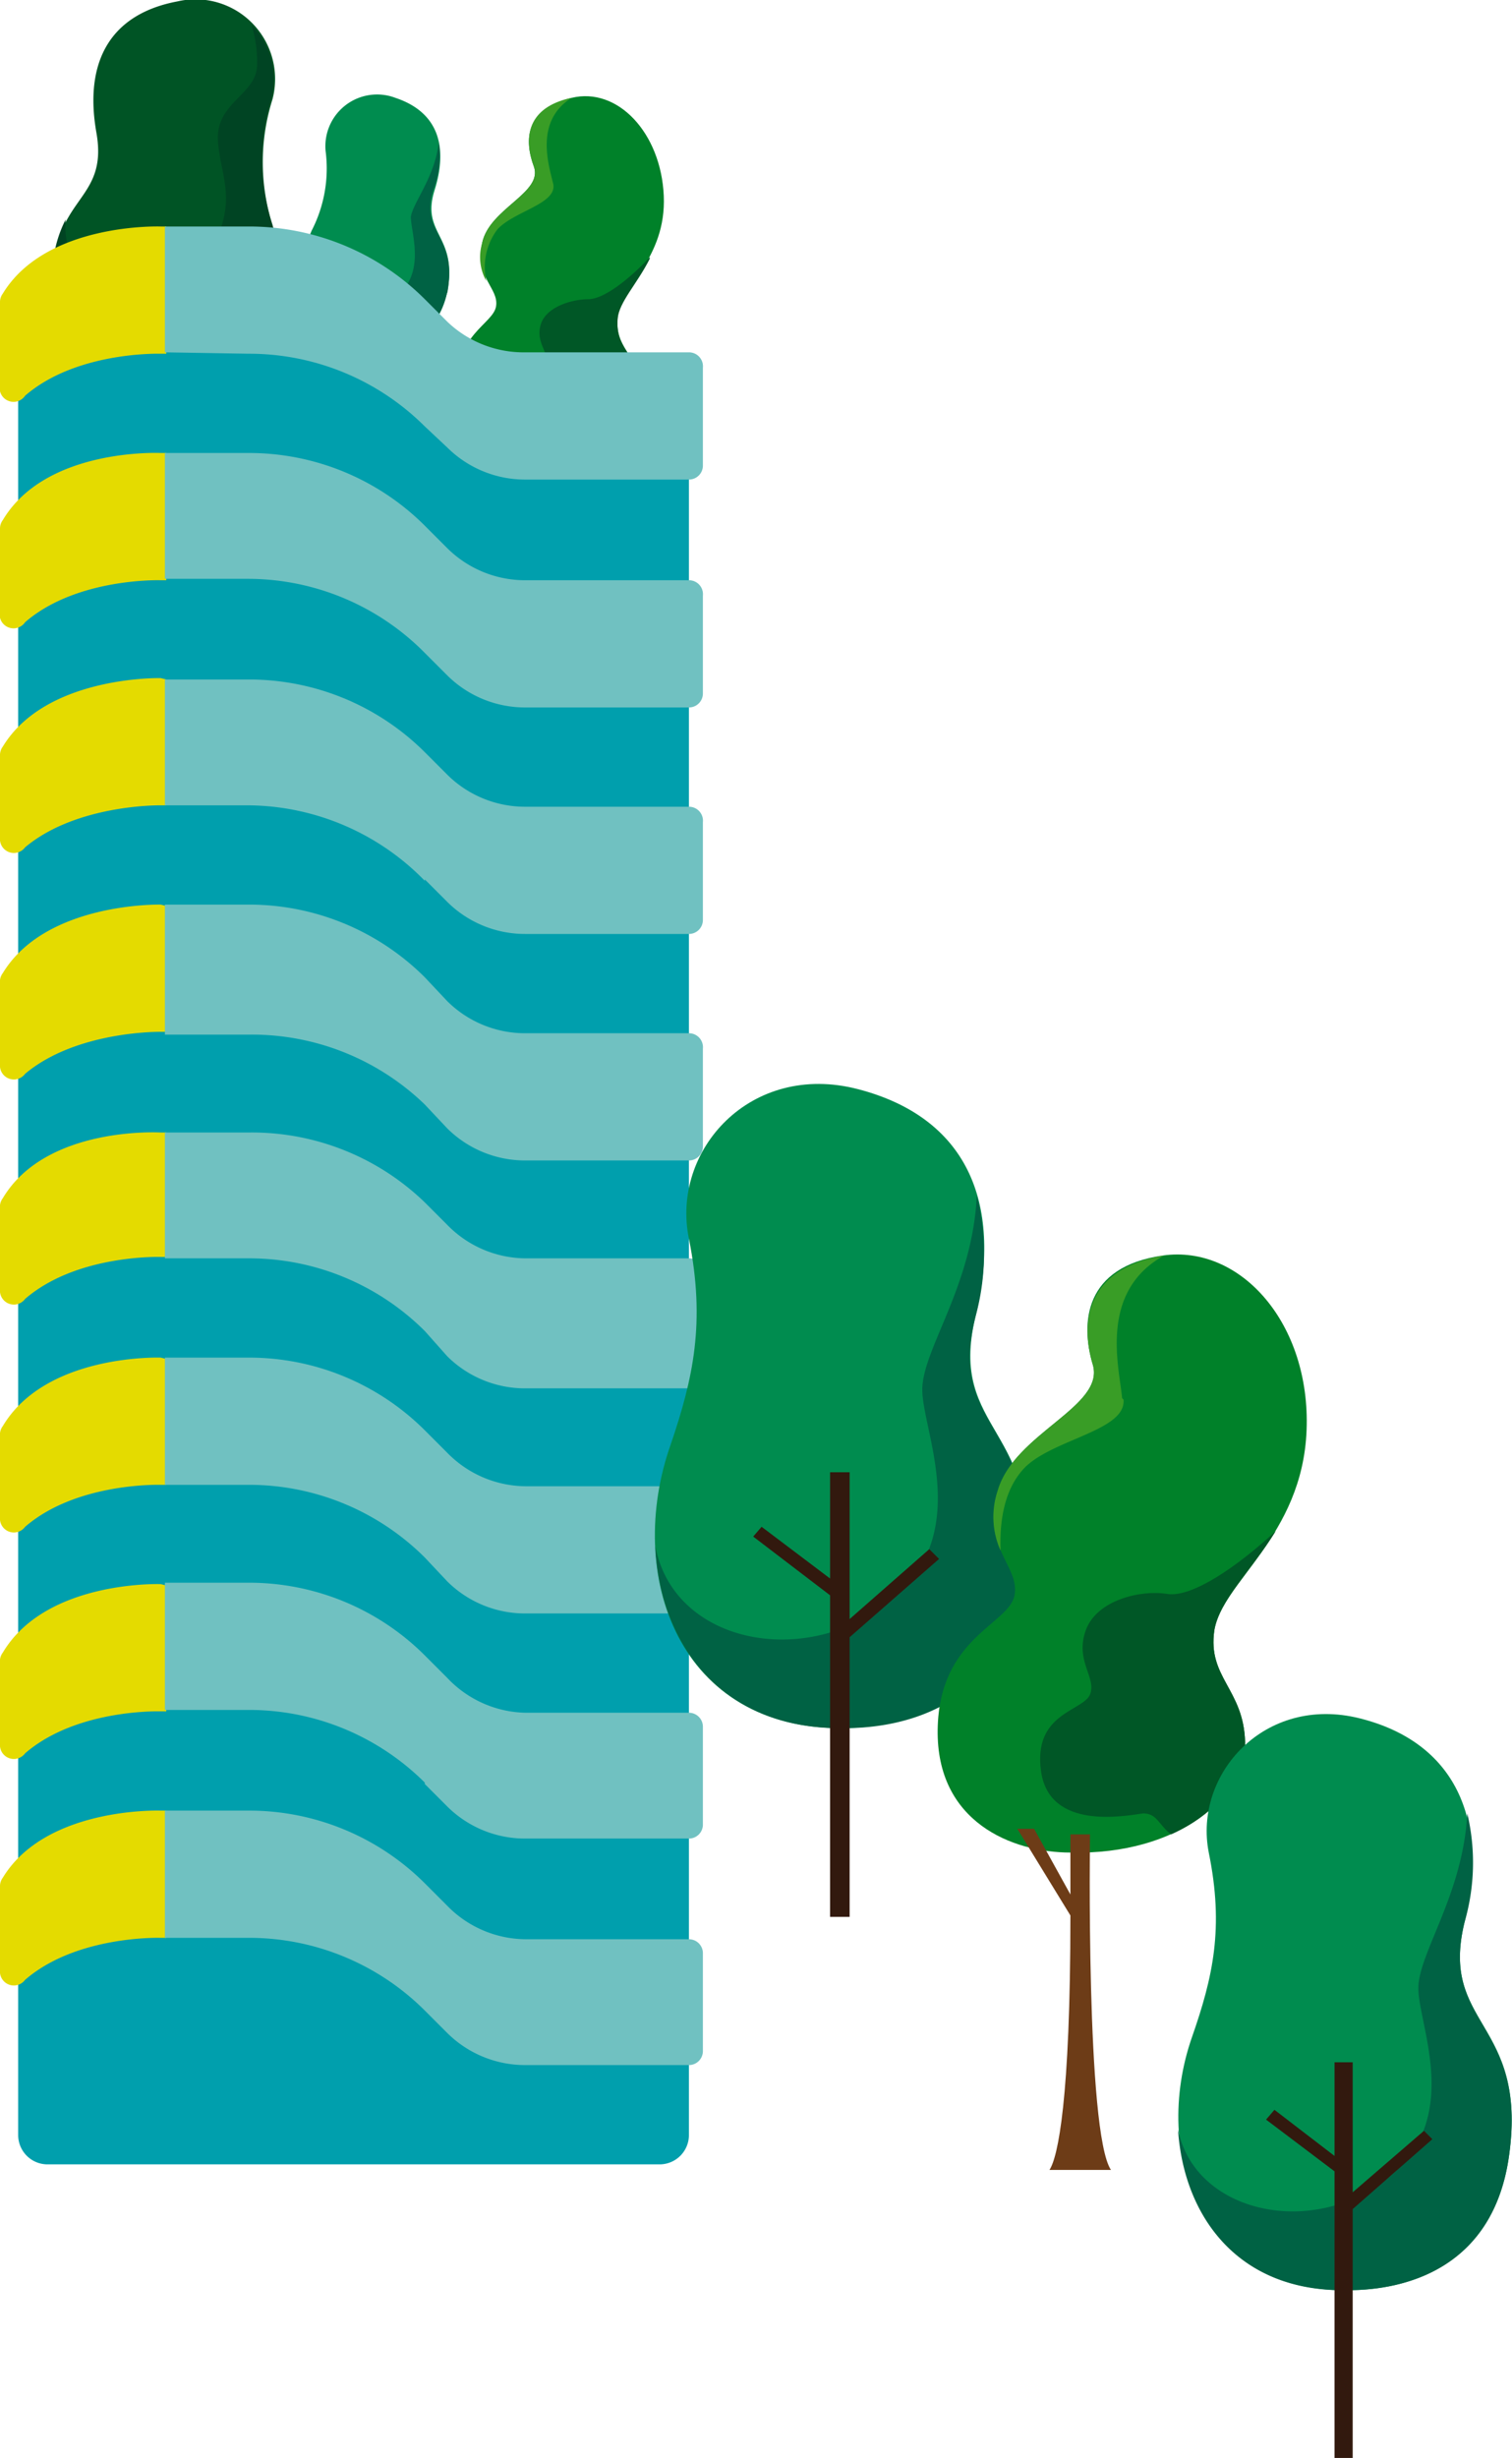
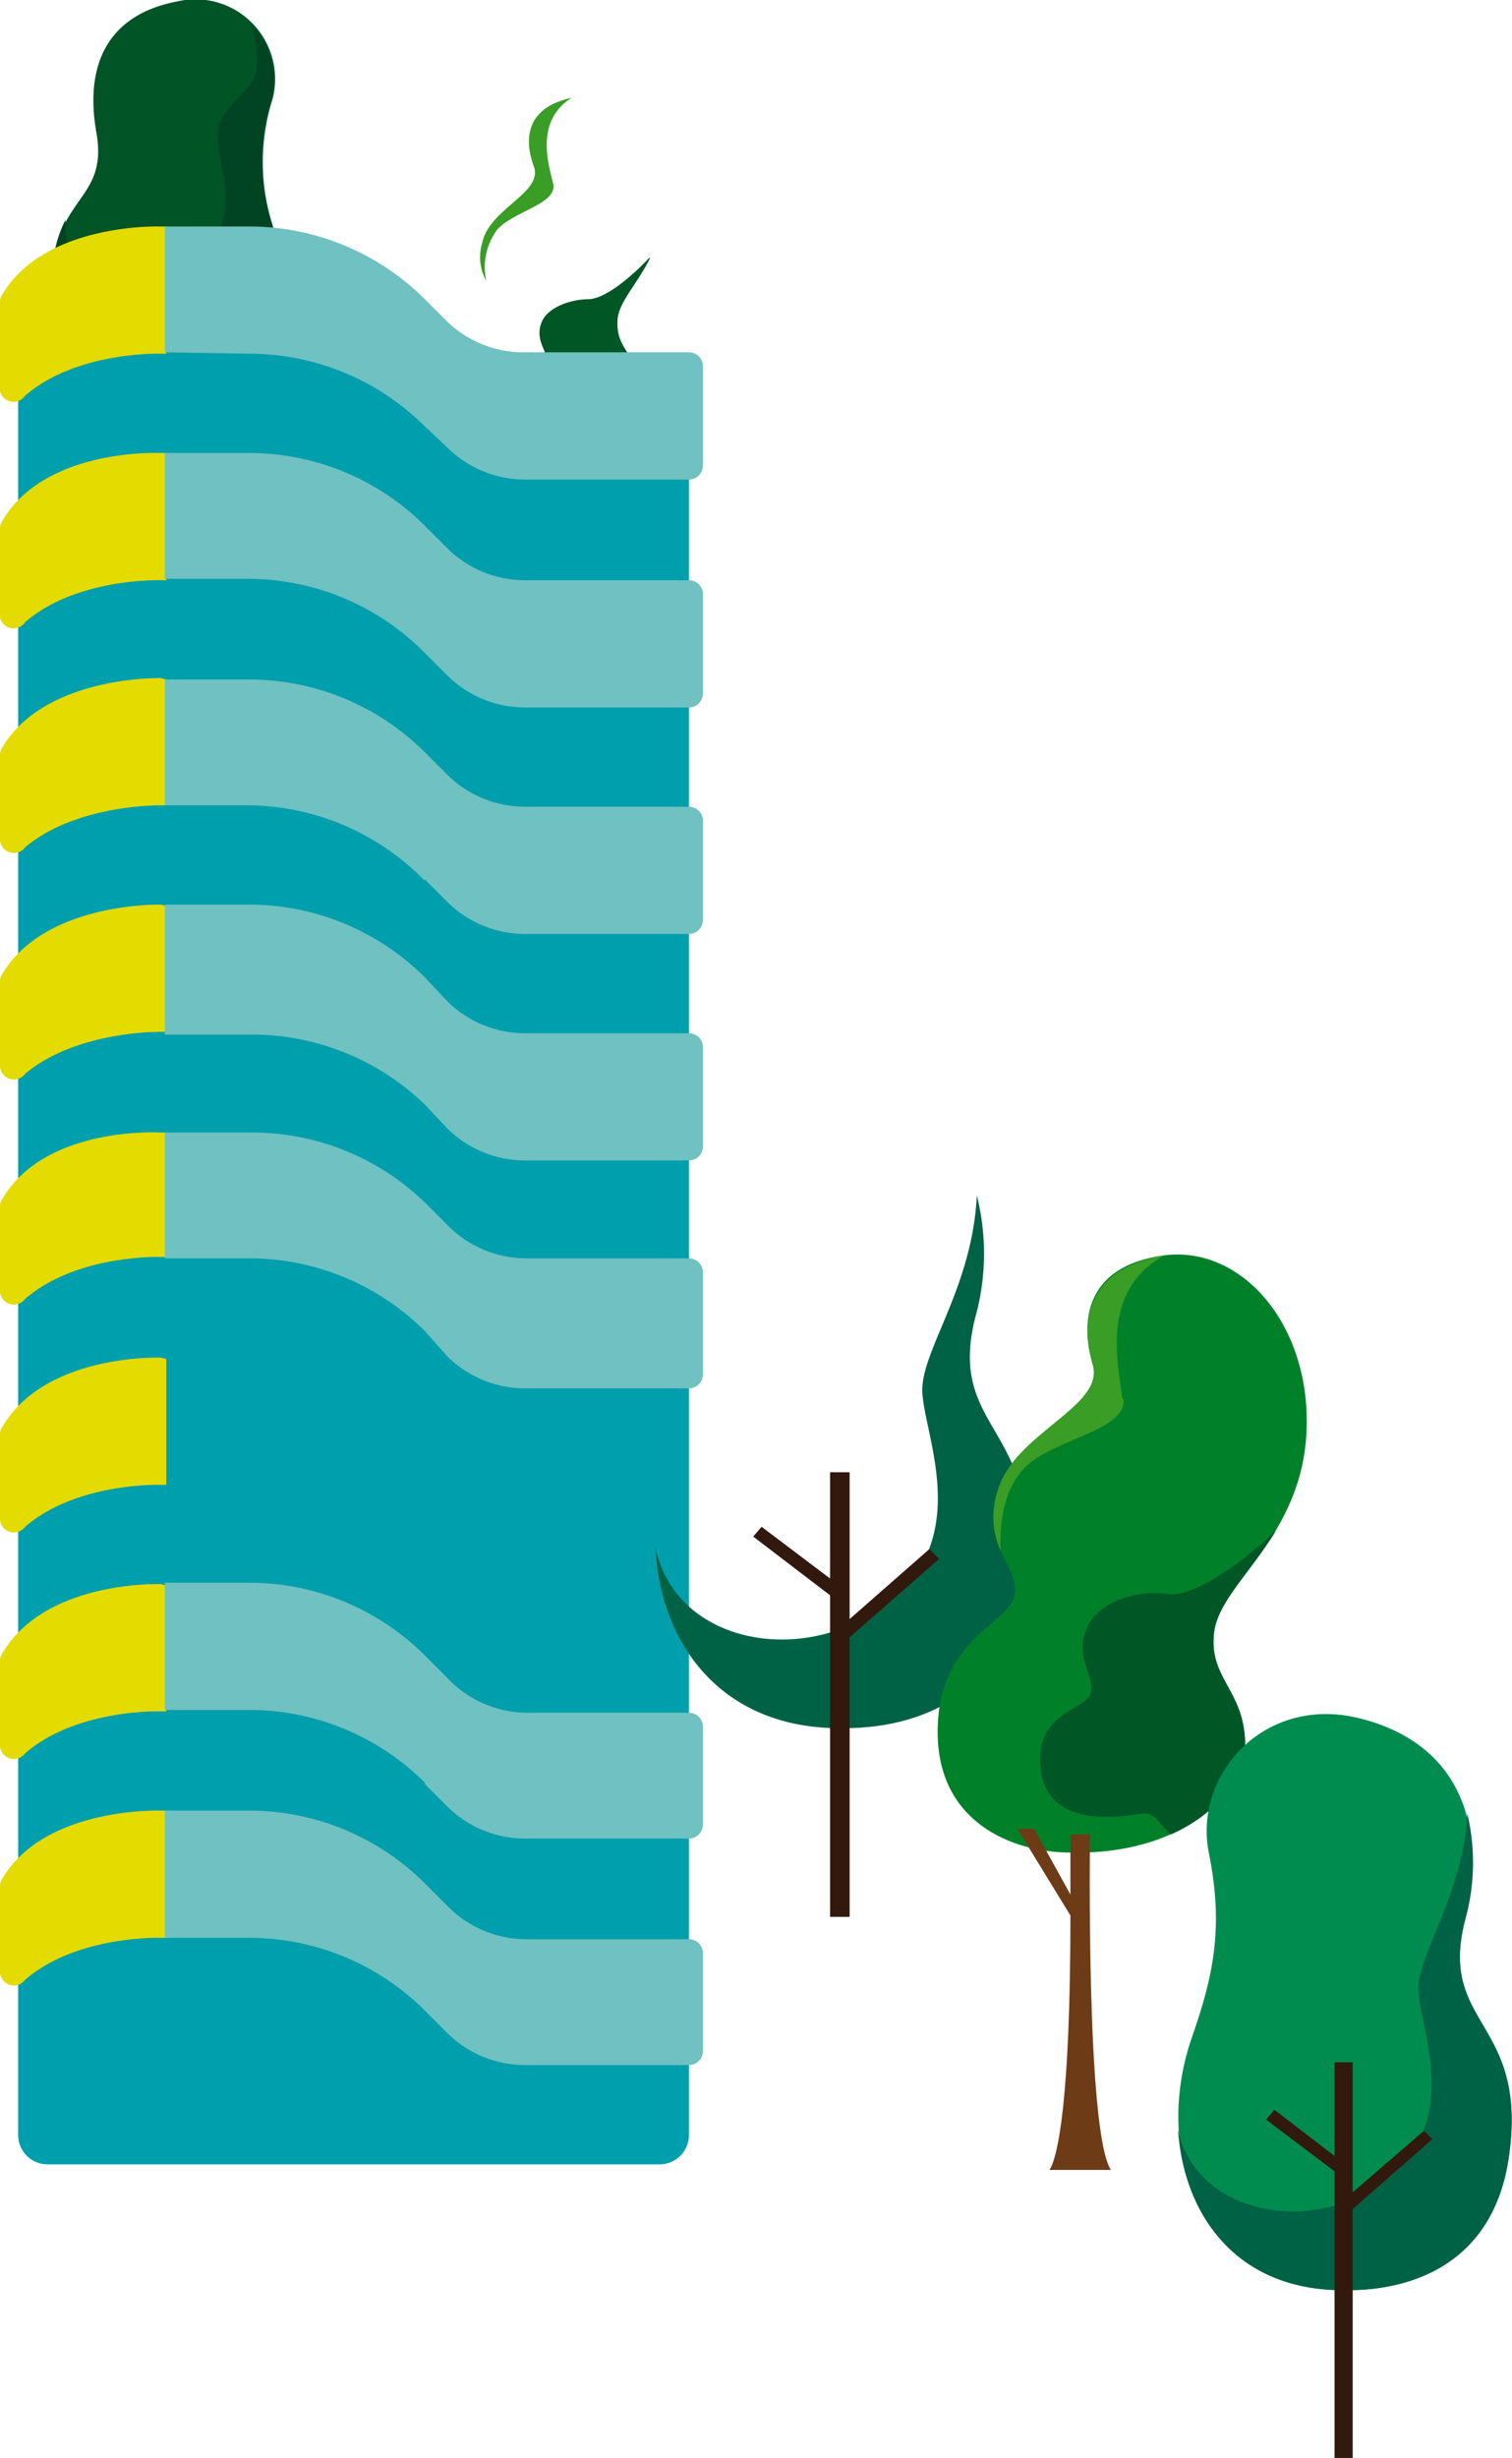
<svg xmlns="http://www.w3.org/2000/svg" fill="#e4db00" viewBox="0 0 108.2 175.8">
-   <path fill="#008129" d="M38.7 32.8c4.7-.3 7.4-3 7.1-5.3s-1.8-2.6-1.6-4.8 3.5-4.2 3.3-8.7-3.3-7.8-6.6-7-3.4 3-2.7 4.9-3.2 3-3.7 5.5 1.2 3.2 1 4.5-3 2-2.8 6 3.5 5 6 4.9" />
  <path fill="#005726" d="M46.5 18.4c-1.5 1.6-3.3 3-4.4 3s-3 .5-3.4 1.8.6 2 .4 2.8-2.4.9-1.9 3.3S41 31 41.7 31c.6-.2.7.3 1.2.8 2-1 3-2.8 3-4.2-.3-2.3-1.9-2.6-1.7-4.8.1-1.2 1.4-2.5 2.3-4.3" />
  <path fill="#399d26" d="M39.6 13.2c-.3-1.3-1.4-4.5 1.3-6.2-3.3.7-3.4 3-2.7 4.9s-3.2 3-3.7 5.5a3.5 3.5 0 0 0 .3 2.7 4.5 4.5 0 0 1 .8-3.7c1.2-1.3 4.2-1.8 4-3.2" />
  <path fill="#005425" d="M11 27.6c7.1.7 10-5.8 8.5-11.5a14.9 14.9 0 0 1 0-9 5.7 5.7 0 0 0-6.8-7C7.9 1 6 4.4 6.9 9.5s-3.4 4.5-3 11c.2 5.5 4.5 6.8 7 7.1" />
  <path fill="#004423" d="M19.4 7.1A5.5 5.5 0 0 0 18 1.8a8.7 8.7 0 0 1 .4 2.8c0 2.2-3 2.7-2.8 5.5s1.6 4.3-.9 8.6-10.5 2.8-10-3a8.6 8.6 0 0 0-.9 4.8c.3 5.5 4.6 6.8 7.2 7.1 7.1.7 10-5.8 8.5-11.5a14.9 14.9 0 0 1-.1-9" />
-   <path fill="#008c4f" d="M26.6 24.8c-4.6-.2-5.8-4.8-4.3-8.3a9.7 9.7 0 0 0 1-5.7 3.7 3.7 0 0 1 5-3.8c3 1 3.8 3.4 2.8 6.6s1.7 3.2.9 7.3c-.8 3.6-3.6 4-5.4 3.9" />
-   <path fill="#006244" d="M32 21c.8-4.2-2-4.3-1-7.4a6.7 6.7 0 0 0 .4-3.4c-.3 2.5-1.8 4.2-2 5.3 0 1.2 1.2 4.2-1.3 5.9s-6 .6-6.4-2a5 5 0 0 0 4.5 5.4h.4c1.7 0 4.6-.3 5.4-3.9" />
  <path fill="#009fad" d="M49.3 25.5v127.2a2.1 2.1 0 0 1-2 2.1h-44a2.1 2.1 0 0 1-2-2.1V24.5Z" />
  <path fill="#e4db00" d="M11.9 16.2h-.4S3.3 15.9.2 21a1 1 0 0 0-.2.6v5.9a1 1 0 0 0 1.8.8c3.7-3.2 9.7-3 9.7-3h.4Z" />
  <path fill="#e4db00" d="M11.5 32.4S3.3 32 .2 37.2a1 1 0 0 0-.2.6v5.9a1 1 0 0 0 1.8.8c3.7-3.2 9.7-3 9.7-3h.4v-9.1Z" />
  <path fill="#e4db00" d="M11.5 48.5S3.3 48.3.2 53.4a1 1 0 0 0-.2.6v5.9a1 1 0 0 0 1.8.7c3.7-3.1 9.7-3 9.7-3h.4v-9Z" />
  <path fill="#e4db00" d="M11.5 64.7S3.3 64.5.2 69.6a1 1 0 0 0-.2.5v6a1 1 0 0 0 1.8.7c3.7-3.1 9.7-3 9.7-3h.4v-9Z" />
  <path fill="#e4db00" d="M11.9 81h-.4S3.3 80.5.2 85.7a1 1 0 0 0-.2.5v6a1 1 0 0 0 1.8.7c3.7-3.2 9.7-3 9.7-3h.4Z" />
  <path fill="#e4db00" d="M11.5 97.1S3.3 96.8.2 102a1 1 0 0 0-.2.5v6a1 1 0 0 0 1.8.7c3.7-3.2 9.7-3 9.7-3h.4v-9Z" />
  <path fill="#e4db00" d="M11.5 113.3s-8.2-.3-11.3 4.9a1 1 0 0 0-.2.5v6a1 1 0 0 0 1.8.7c3.7-3.2 9.7-3 9.7-3h.4v-9Z" />
  <path fill="#e4db00" d="M11.5 129.5s-8.2-.3-11.3 4.8a1 1 0 0 0-.2.6v6a1 1 0 0 0 1.8.7c3.7-3.2 9.7-3 9.7-3h.4v-9.1Z" />
  <path fill="#70c1c1" d="M17.8 25.3a17.8 17.8 0 0 1 12.6 5.2L32 32a7.9 7.9 0 0 0 5.6 2.3h11.7a1 1 0 0 0 1-1v-7a1 1 0 0 0-1-1.1H37.6A7.9 7.9 0 0 1 32 23l-1.6-1.6a17.8 17.8 0 0 0-12.6-5.2h-6v9Z" />
  <path fill="#70c1c1" d="m30.4 46.7 1.6 1.6a7.9 7.9 0 0 0 5.6 2.3h11.7a1 1 0 0 0 1-1v-7a1 1 0 0 0-1-1.1H37.6a7.9 7.9 0 0 1-5.6-2.3l-1.6-1.6a17.8 17.8 0 0 0-12.6-5.2h-6v9h6a17.8 17.8 0 0 1 12.6 5.3" />
  <path fill="#70c1c1" d="m30.4 62.9 1.6 1.6a7.9 7.9 0 0 0 5.6 2.3h11.7a1 1 0 0 0 1-1v-7a1 1 0 0 0-1-1.1H37.6a7.9 7.9 0 0 1-5.6-2.3l-1.6-1.6a17.8 17.8 0 0 0-12.6-5.2h-6v9h6A17.8 17.8 0 0 1 30.4 63" />
  <path fill="#70c1c1" d="m30.4 79 1.6 1.7a7.9 7.9 0 0 0 5.6 2.3h11.7a1 1 0 0 0 1-1v-7a1 1 0 0 0-1-1.1H37.6a7.9 7.9 0 0 1-5.6-2.3l-1.6-1.7a17.8 17.8 0 0 0-12.6-5.2h-6V74h6a17.8 17.8 0 0 1 12.6 5" />
  <path fill="#70c1c1" d="M17.8 90a17.8 17.8 0 0 1 12.6 5.2L32 97a7.9 7.9 0 0 0 5.6 2.3h11.7a1 1 0 0 0 1-1V91a1 1 0 0 0-1-1H37.6a7.9 7.9 0 0 1-5.6-2.4L30.4 86a17.8 17.8 0 0 0-12.6-5h-6v9Z" />
-   <path fill="#70c1c1" d="m30.4 111.4 1.6 1.7a7.9 7.9 0 0 0 5.6 2.3h11.7a1 1 0 0 0 1-1.1v-7a1 1 0 0 0-1-1H37.6a7.9 7.9 0 0 1-5.6-2.4l-1.6-1.6a17.8 17.8 0 0 0-12.6-5.2h-6v9.1h6a17.8 17.8 0 0 1 12.6 5.2" />
  <path fill="#70c1c1" d="m30.4 127.6 1.6 1.6a7.9 7.9 0 0 0 5.6 2.3h11.7a1 1 0 0 0 1-1v-7a1 1 0 0 0-1-1H37.6A7.9 7.9 0 0 1 32 120l-1.6-1.6a17.8 17.8 0 0 0-12.6-5.2h-6v9.1h6a17.8 17.8 0 0 1 12.6 5.2" />
  <path fill="#70c1c1" d="m30.4 143.8 1.6 1.6a7.9 7.9 0 0 0 5.6 2.3h11.7a1 1 0 0 0 1-1v-7a1 1 0 0 0-1-1H37.6a7.9 7.9 0 0 1-5.6-2.4l-1.6-1.6a17.8 17.8 0 0 0-12.6-5.2h-6v9.1h6a17.8 17.8 0 0 1 12.6 5.2" />
-   <path fill="#008c4f" d="M60.5 123.6c-12 .2-15.8-11-12.5-20.3 1.6-4.7 2.5-8.7 1.3-14.7-1.3-6.3 4.4-12.7 12.1-10.7s10.4 8 8.4 16.3 5 7.9 3.5 18.5c-1.2 9.2-8.4 10.8-12.8 10.9" />
  <path fill="#006244" d="M73.3 112.7c1.4-10.7-5.6-10.3-3.5-18.5a17 17 0 0 0 .1-8.7c-.3 6.5-3.9 11-3.9 13.9 0 3 3.7 10.4-2.4 15.2s-15.4 2.9-16.7-4c.3 7 4.8 13.2 13.6 13 4.4 0 11.6-1.7 12.8-10.9" />
  <path fill="#32190e" d="m53.9 109.9.6-.7 4.9 3.7v-7.6h1.4v10.5l5.7-5 .7.7-6.4 5.6v20h-1.4v-23Z" />
  <path fill="#008129" d="M76.6 132.5c7.8.2 12.6-4.1 12.5-7.9s-2.7-4.6-2.2-8 6.3-6.7 6.6-14.3S88.8 89 83.2 89.8s-5.9 4.8-5 7.8-5.6 4.9-6.8 9 1.6 5.4 1.2 7.5-5.4 3-5.5 9.6 5.3 8.8 9.5 8.8" />
  <path fill="#005726" d="M91.3 109.5c-2.7 2.5-6 4.8-7.8 4.5s-5 .4-5.8 2.6.8 3.4.3 4.6-4.1 1.3-3.5 5.5 5.9 3.2 7.3 3c1 0 1.1.8 2 1.5 3.4-1.5 5.3-4.2 5.3-6.6-.1-3.8-2.7-4.6-2.2-8 .4-2.2 2.6-4.2 4.4-7.1" />
  <path fill="#399d26" d="M80.3 100c-.2-2.2-1.7-7.6 3-10.2-5.6.9-6 4.8-5.1 7.8s-5.6 4.9-6.8 9a5.9 5.9 0 0 0 .2 4.3c-.1-2.9.6-4.8 1.8-6 2.1-2 7.2-2.6 7-4.8" />
  <path fill="#6d3c17" d="M76.6 131.2v4.3l-2.6-4.7h-1.2l3.8 6.2c0 13.2-.9 17.3-1.5 18.2h4.4c-1.8-2.7-1.5-24-1.5-24Z" />
  <path fill="#008c4f" d="M96.5 163.8c-10.6.2-14.1-9.8-11.2-18.1 1.5-4.3 2.3-7.8 1.2-13.2-1.1-5.6 4-11.3 10.8-9.6s9.3 7.2 7.5 14.6 4.5 7 3.2 16.6c-1.1 8.2-7.6 9.7-11.5 9.7" />
  <path fill="#006244" d="M108 154.1c1.3-9.5-5-9.2-3.2-16.6a15.3 15.3 0 0 0 .2-7.8c-.3 5.8-3.5 10-3.5 12.5 0 2.7 3.2 9.3-2.2 13.6s-13.8 2.5-15-3.5c.4 6.2 4.3 11.7 12.2 11.5 4 0 10.4-1.5 11.5-9.7" />
  <path fill="#32190e" d="m90.6 151.6.6-.7 4.3 3.3v-6.7h1.3v9.3l5.1-4.4.6.6-5.7 5v17.8h-1.3v-20.5Z" />
</svg>